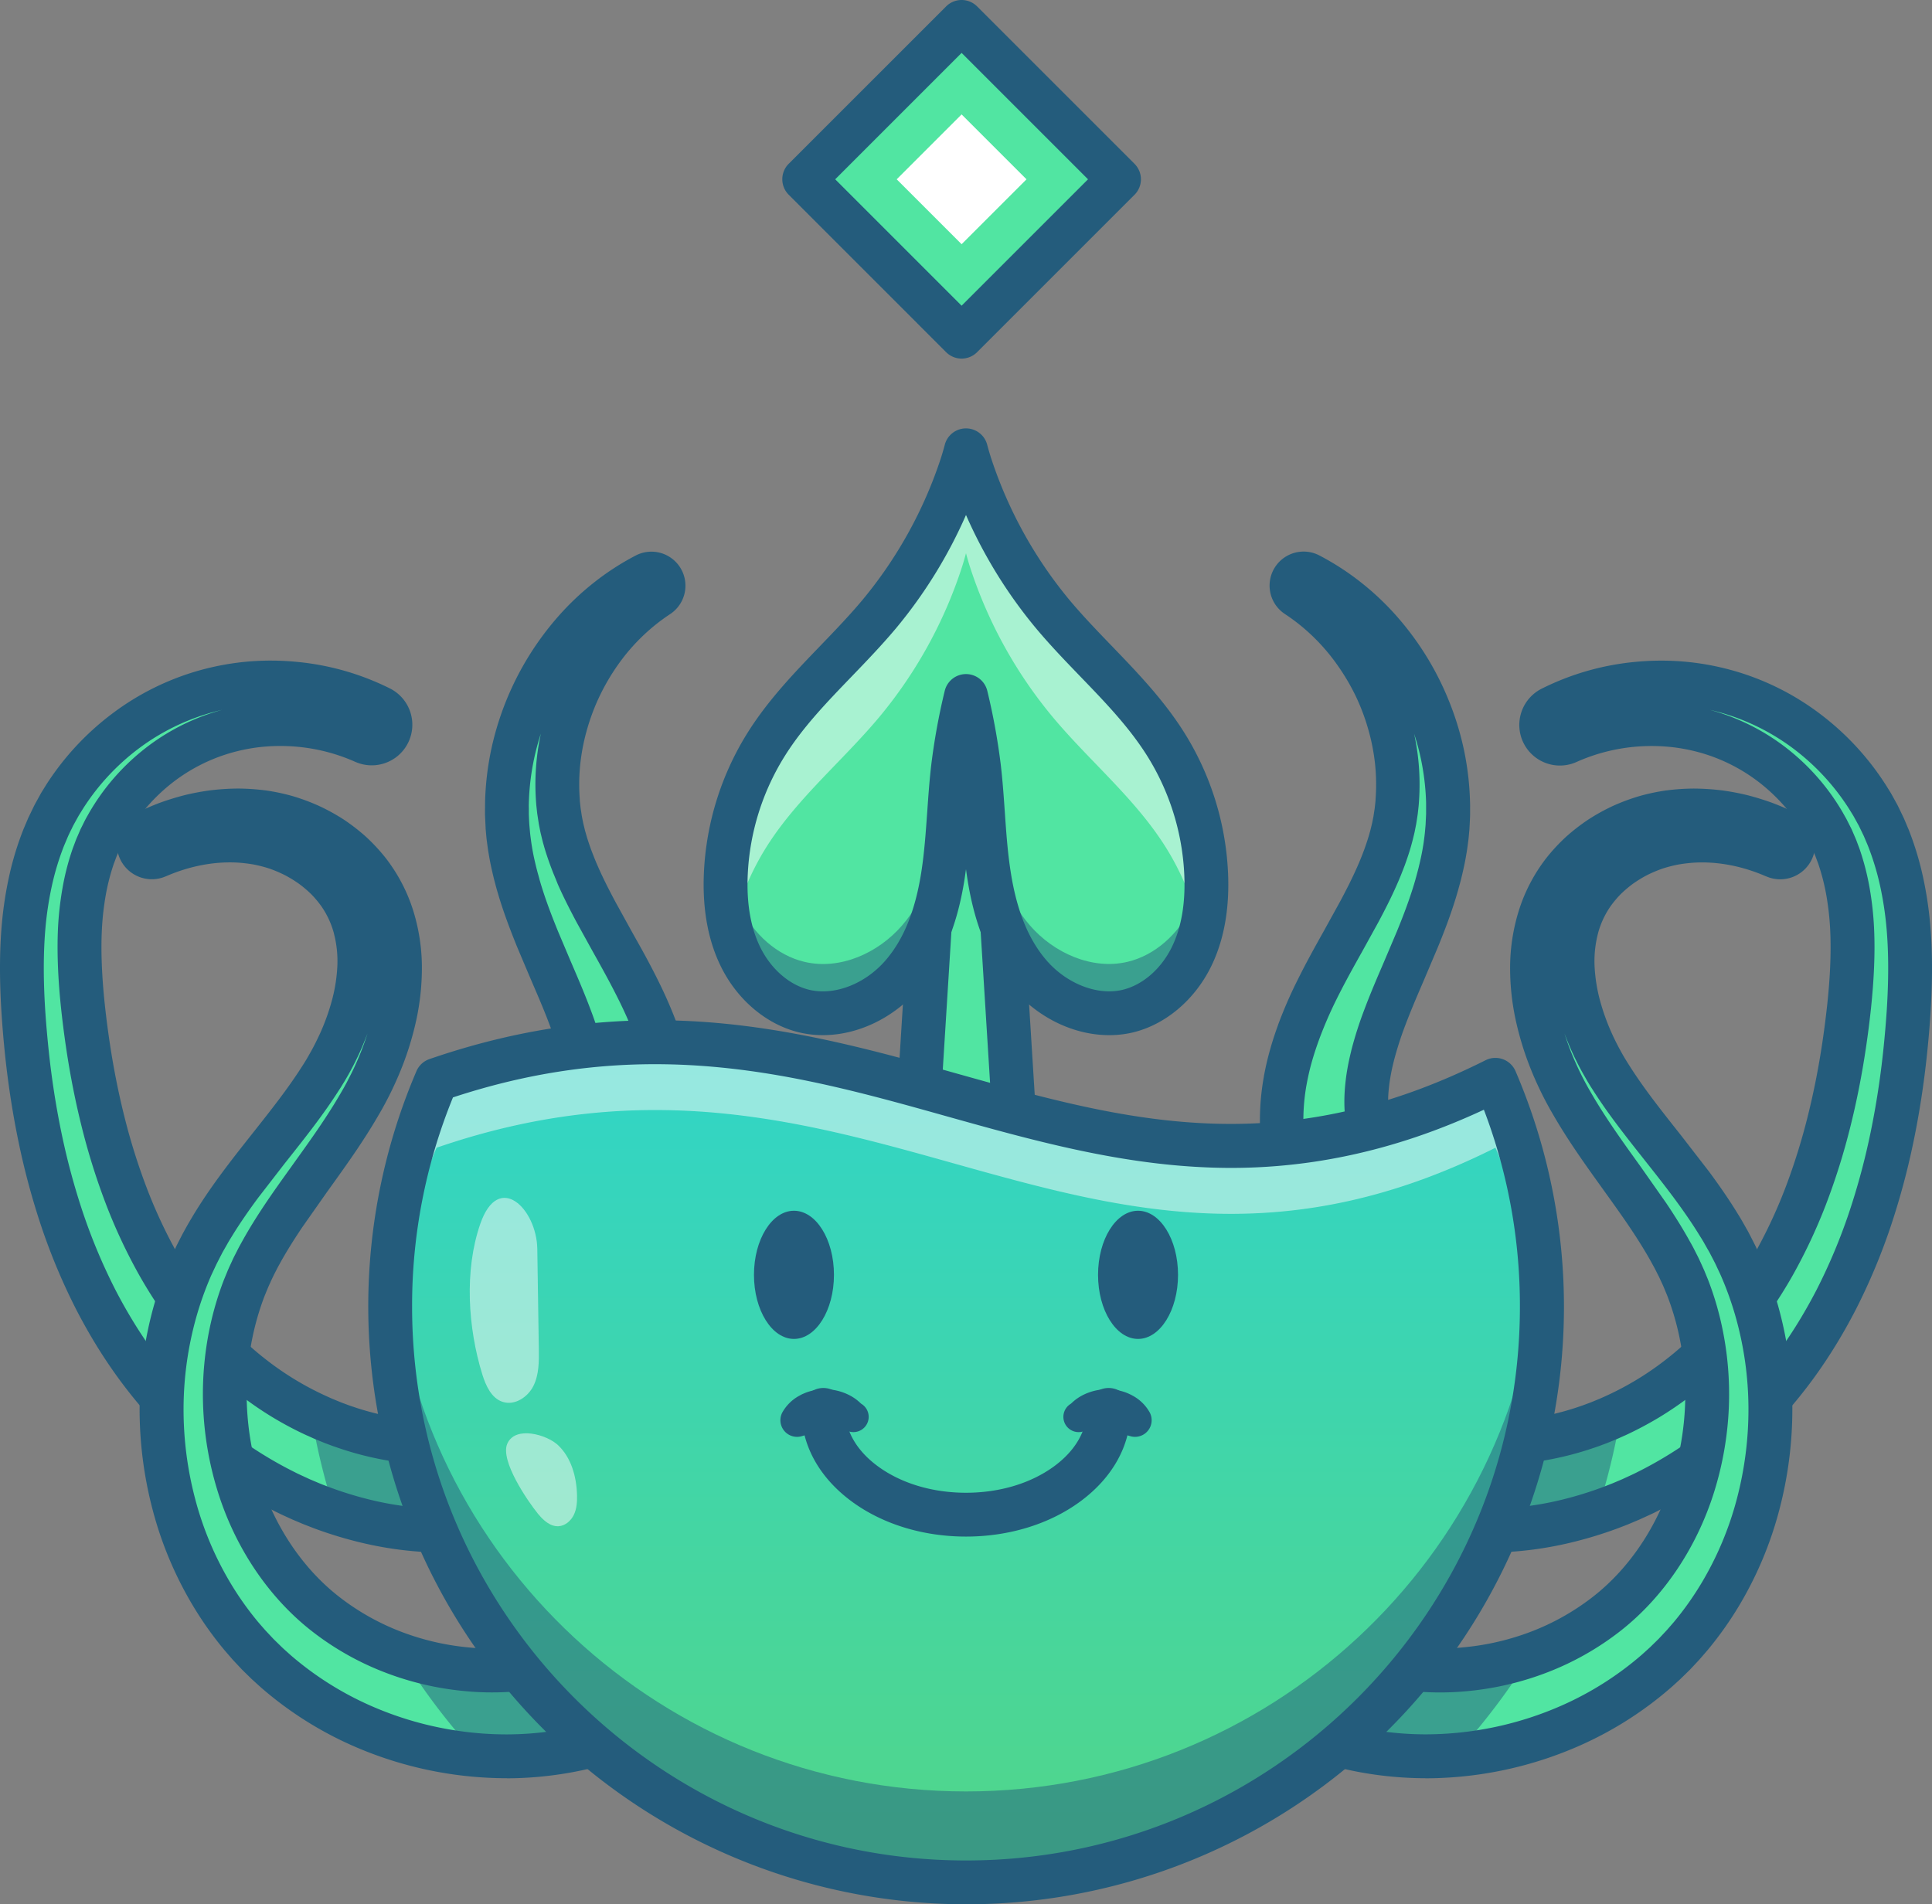
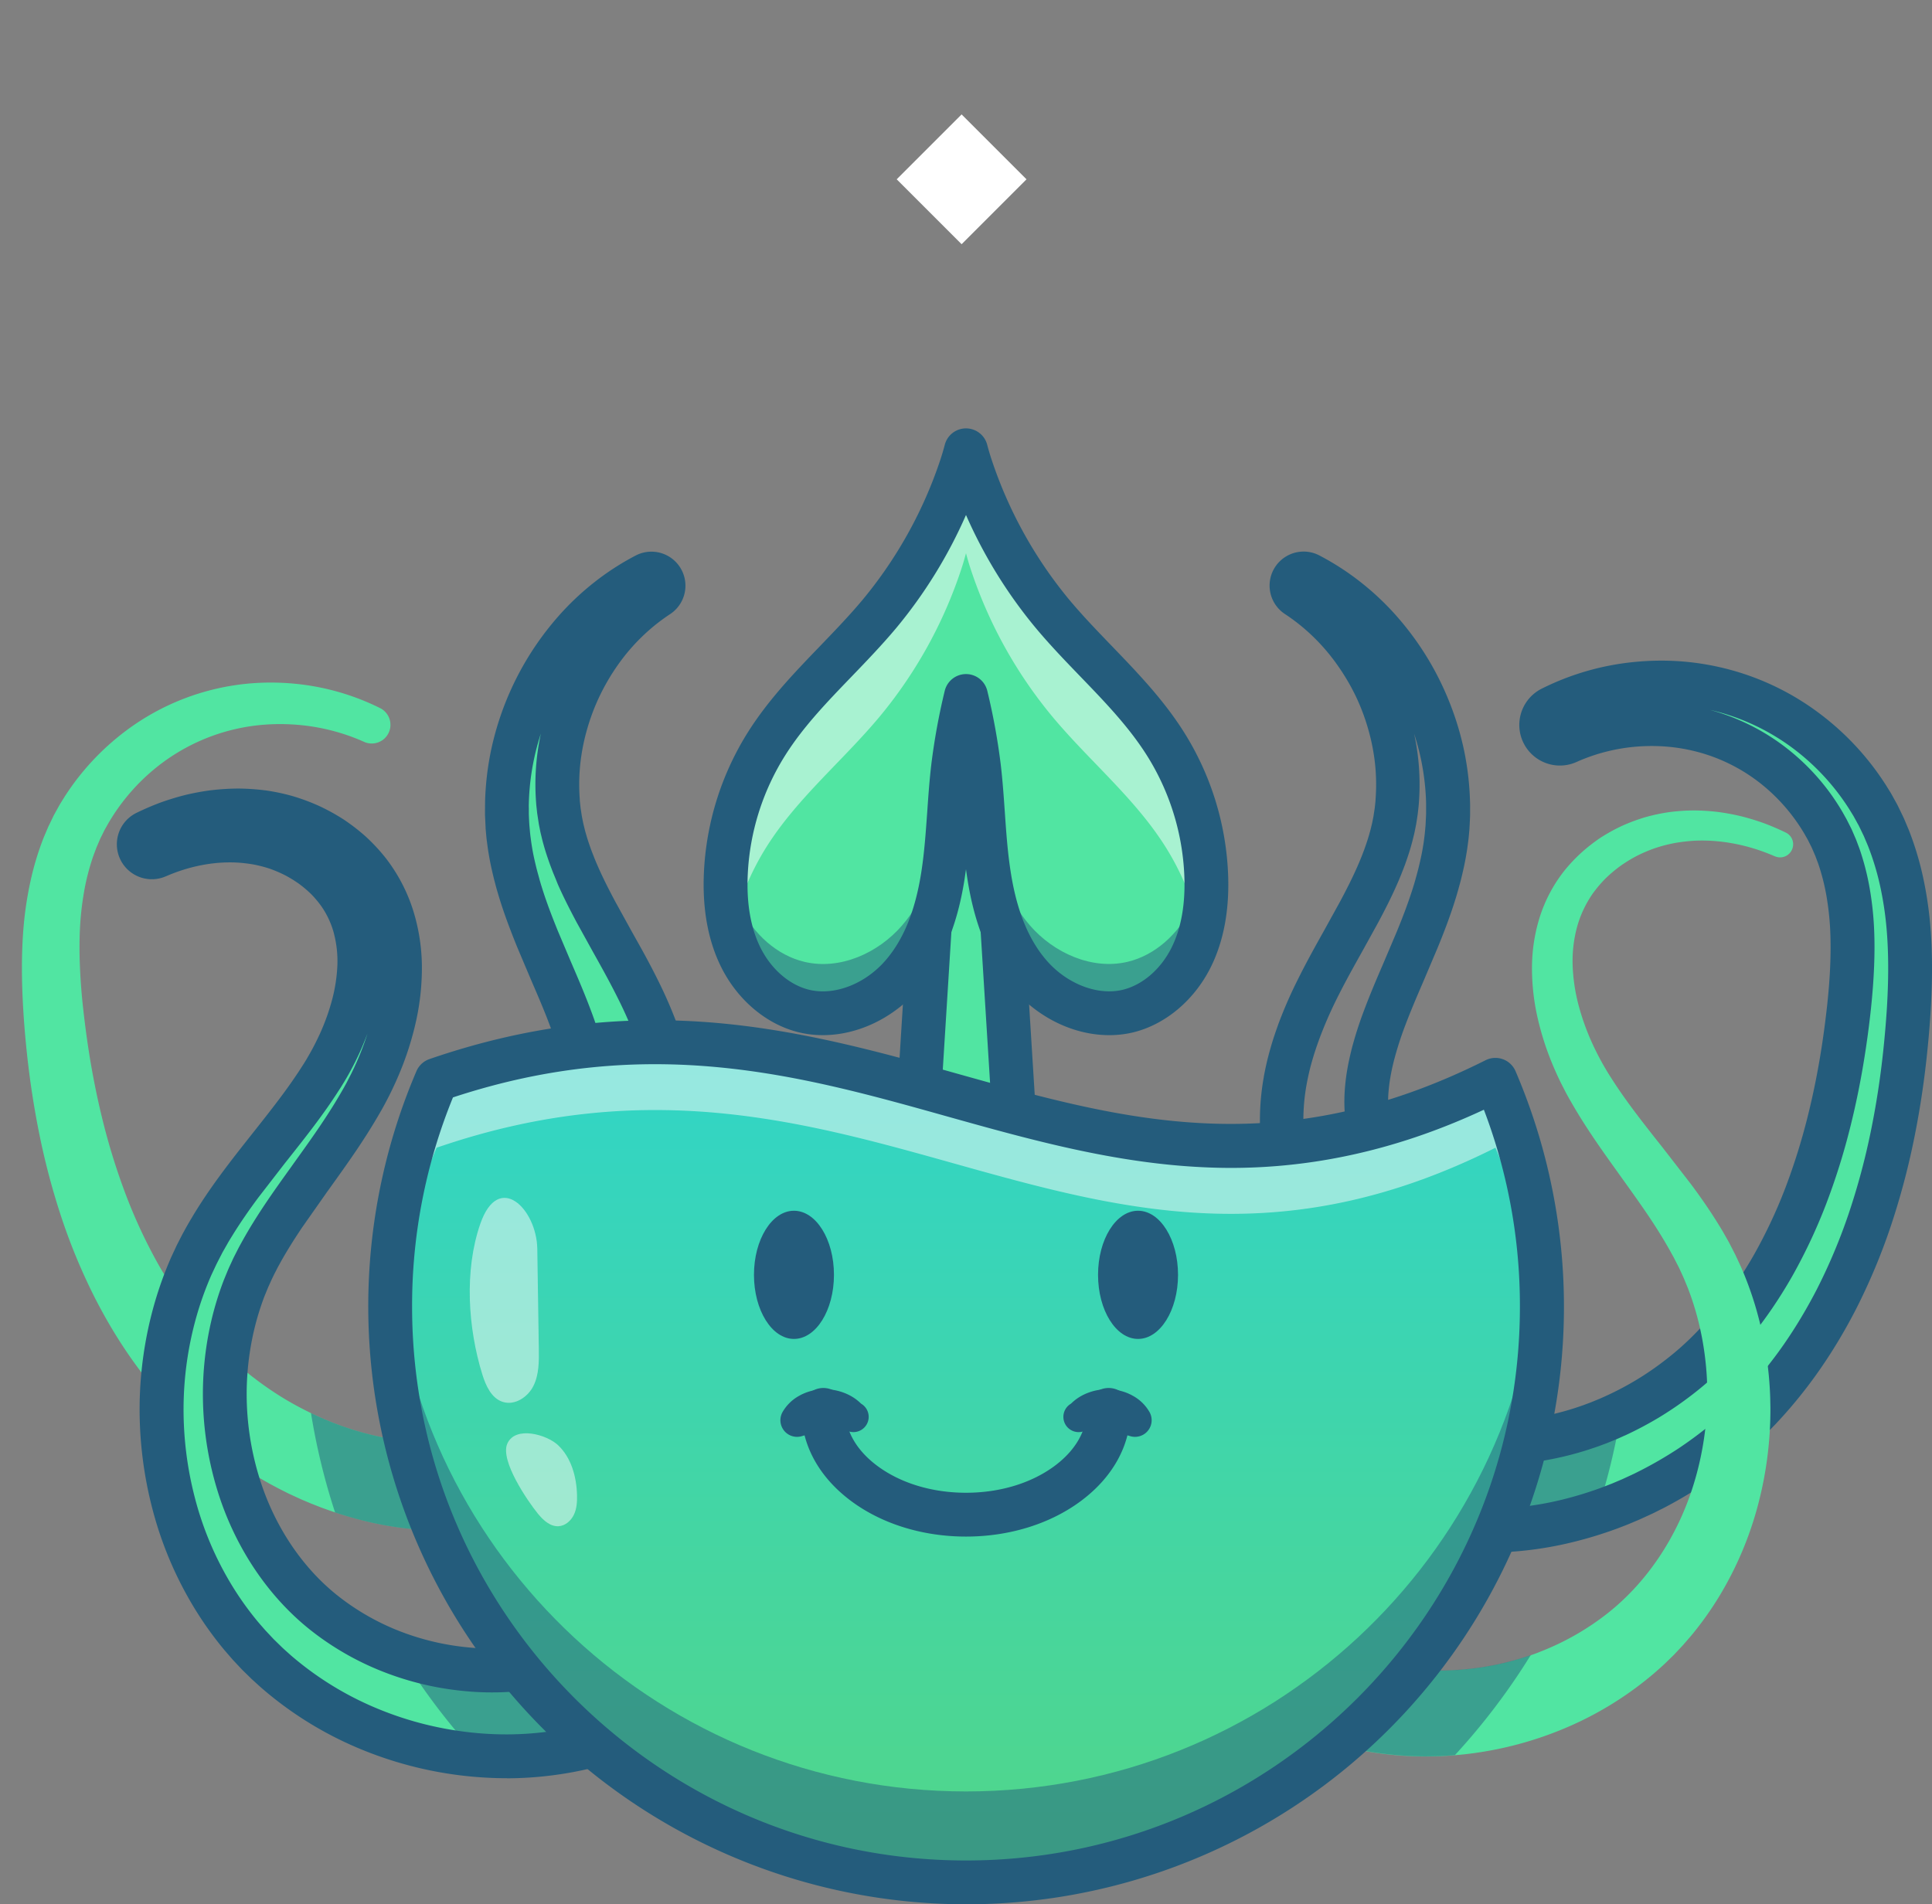
<svg xmlns="http://www.w3.org/2000/svg" viewBox="0 0 1636.68 1613.36">
  <rect x="0" y="0" width="1636.68" height="1613.36" fill="#808080" stroke="none" />
  <style>.G{fill:#245c7c}.H{fill:#51e5a2}.I{opacity:.5}</style>
  <defs>
    <linearGradient id="A" x1="818.34" y1="878.84" x2="818.34" y2="1552.24" gradientUnits="userSpaceOnUse">
      <stop offset="0" stop-color="#30d5c8" />
      <stop offset="1" stop-color="#50d68c" />
    </linearGradient>
  </defs>
-   <path d="M1120.86 1050.66l-4.13-5.09-2-2.57-1.87-2.65-3.67-5.35-3.28-5.51-1.61-2.76-1.44-2.82-2.82-5.65-2.45-5.73-1.19-2.87-1-2.89-2-5.78-1.68-5.81-.81-2.91-.67-2.91-1.3-5.81-1-5.8-.48-2.9-.46-2.85-.66-5.77-.4-5.74a189.63 189.63 0 0 1 2.7-44.93c1.33-7.17 2.9-14.18 4.85-21s4.1-13.44 6.44-19.9a368.46 368.46 0 0 1 16-36.71c5.77-11.65 11.84-22.75 17.86-33.56l17.51-31.63c5.59-10.39 10.78-20.66 15.3-31l1.68-3.87 1.59-3.88c1.09-2.58 2-5.17 3-7.76 1.85-5.19 3.63-10.39 5-15.62.79-2.62 1.34-5.2 2-7.8.34-1.3.59-2.62.85-3.93l.78-4 1.23-8 .44-4c.16-1.34.32-2.69.39-4a184.24 184.24 0 0 0-.39-32.86 191.1 191.1 0 0 0-6.32-32.77 197.61 197.61 0 0 0-11.89-31.6 200.93 200.93 0 0 0-17.26-29.35 183.68 183.68 0 0 0-22.26-26 181 181 0 0 0-26.85-21.58l-.1-.07A10.25 10.25 0 0 1 1108.9 487a203.86 203.86 0 0 1 32.56 21 210.09 210.09 0 0 1 28.26 26.82 230.26 230.26 0 0 1 40.91 66.83 229.14 229.14 0 0 1 11.55 38.14 224.76 224.76 0 0 1 4.66 40.08c.08 1.7.08 3.4.06 5.1v5.1c-.11 3.4-.28 6.81-.48 10.23l-.46 5.11c-.16 1.71-.3 3.42-.55 5.12-.47 3.39-.87 6.84-1.49 10.16-1.09 6.72-2.59 13.28-4.18 19.8l-2.63 9.64-1.4 4.78-1.49 4.71c-4 12.56-8.67 24.6-13.45 36.35S1191 819 1186.2 830.13s-9.3 22-13.29 32.71a302.19 302.19 0 0 0-10.08 31.66c-1.27 5.19-2.43 10.33-3.24 15.4s-1.45 10.1-1.84 15a118 118 0 0 0 1.35 28.1l.6 3.35.76 3.27.38 1.63.46 1.58.9 3.15 1.07 3 .51 1.51.62 1.45 1.18 2.88 1.35 2.72.65 1.37.75 1.27c.49.85 1 1.7 1.44 2.56s1.08 1.57 1.59 2.37l.77 1.19.87 1.08c.57.73 1.12 1.46 1.66 2.2s1.22 1.32 1.81 2l.87 1 1 .9a53.41 53.41 0 0 1 1.86 1.82l1.24 1.25a40.64 40.64 0 0 1-58 57c-.9-.91-1.78-1.91-2.58-2.89z" class="H" />
  <path d="M1152.42 1084.24a59 59 0 0 1-42.22-17.67l-3.72-4.17h0l-4.13-5.1-.13-.16-2-2.56-.64-.86-1.87-2.66-.12-.17-3.67-5.35q-.33-.48-.63-1l-3.29-5.51-.1-.16-1.61-2.77-.49-.9-1.44-2.82a1.09 1.09 0 0 0-.08-.15l-2.82-5.65-.46-1-2.44-5.73a1 1 0 0 1-.07-.15l-1.19-2.87-.34-.88-1-2.89v-.14l-2-5.79q-.16-.48-.3-1l-1.68-5.81v-.13l-.81-2.9-.22-.86-.67-2.91v-.11l-1.3-5.81-.18-.91-1-5.8a.36.36 0 0 0 0-.11l-.48-2.9c0-.26-.08-.52-.11-.78l-.35-2.89v-.14l-.66-5.77c0-.19 0-.38-.06-.58l-.33-4.67-.1-1.37a207.21 207.21 0 0 1 2.93-49.35 1.43 1.43 0 0 0 0-.22c1.55-8.32 3.27-15.71 5.24-22.59 1.76-6.42 3.94-13.16 6.85-21.2v-.11a383.59 383.59 0 0 1 16.82-38.57c6-12.08 12.31-23.62 18.25-34.3l4.17-7.46 13.2-23.93c4.34-8.13 9.94-18.88 14.65-29.63l1.59-3.66 1.52-3.7a1.22 1.22 0 0 1 .07-.17c.61-1.45 1.2-3 1.82-4.67l.89-2.33c1.62-4.56 3.29-9.4 4.53-14 0-.18.1-.36.16-.53.4-1.34.77-2.87 1.16-4.49l.59-2.45a2.5 2.5 0 0 1 .07-.26c.14-.54.31-1.39.48-2.28l.82-4.14 1.07-7 .42-3.78v-.13c.12-1 .23-2 .27-2.82v-.52a165.81 165.81 0 0 0-.35-29.53 172.45 172.45 0 0 0-5.72-29.6 179.15 179.15 0 0 0-10.75-28.59 183.73 183.73 0 0 0-15.82-26.67 166.59 166.59 0 0 0-20.05-23.43 163 163 0 0 0-24.11-19.38l-.15-.1a28.82 28.82 0 0 1 29-49.69 223.09 223.09 0 0 1 35.58 23 229.43 229.43 0 0 1 30.75 29.18 248.6 248.6 0 0 1 44.16 72.15 247.82 247.82 0 0 1 12.5 41.27 245.32 245.32 0 0 1 5 43.19c.09 2.17.08 4.21.06 6v5 .45c-.1 3.25-.27 6.77-.51 10.76v.55l-.49 5.43c-.15 1.72-.33 3.66-.63 5.74l-.28 2.13c-.37 2.78-.75 5.65-1.3 8.63-1.25 7.63-2.94 14.9-4.44 21 0 .13-.06.26-.1.39l-.66 2.52-2.1 7.62-1.39 4.71c0 .12-.07.24-.1.35l-1.49 4.72c-4.53 14.19-9.84 27.62-14 37.75l-11.33 26.73-3.34 7.78c-4.35 10.16-8.93 21-13 31.86a286.39 286.39 0 0 0-9.47 29.72c-1.4 5.68-2.3 10-2.92 13.83 0 .1 0 .2-.05.3-.68 3.81-1.19 8-1.6 13.05a99.74 99.74 0 0 0 1.1 23.5l.52 2.92.65 2.78a.36.36 0 0 1 0 .1l.25 1.06.3 1a1.54 1.54 0 0 0 .05.17l.74 2.59.87 2.49a1.18 1.18 0 0 1 .07.2l.3.86.34.81.09.21.94 2.29 1.06 2.14a2.56 2.56 0 0 1 .11.24l.32.66.35.6 1.24 2.17 1.31 2 .06.09.27.43.3.38.08.09 1.33 1.74 1.47 1.63.09.11.44.45.12.11a102.56 102.56 0 0 1 2.35 2.31l1.22 1.24a59.17 59.17 0 0 1-42.21 100.68zm-17.15-45.24c.46.56 1 1.13 1.41 1.59a22.07 22.07 0 0 0 31.48-30.94l-1.23-1.25c-.43-.44-.87-.87-1.32-1.3l-.9-.83a19.17 19.17 0 0 1-1.4-1.45l-.82-.95-1.37-1.51a17.66 17.66 0 0 1-1.36-1.62l-1.34-1.77-.82-1c-.38-.48-.73-1-1.06-1.48l-.73-1.13-1.33-2a17.68 17.68 0 0 1-1-1.6l-1.22-2.17-.72-1.22q-.39-.68-.72-1.38l-1.89-3.85c-.19-.39-.37-.78-.53-1.18l-1.71-4.11c-.18-.42-.34-.85-.49-1.29l-1.52-4.34-.35-1.1-1.31-4.56c-.11-.37-.21-.74-.29-1.12l-1.12-4.8c-.07-.32-.14-.64-.2-1l-.6-3.36a136.54 136.54 0 0 1-1.6-32.5v-.33c.5-6.32 1.15-11.61 2-16.63s1.88-10.06 3.53-16.73v-.14a321.54 321.54 0 0 1 10.69-33.62c4.27-11.5 9.06-22.89 13.6-33.49l3.37-7.84 11.06-26.1c4.09-10 8.84-22.1 12.94-34.93l1.41-4.48 1.35-4.6v-.14c.6-2 1.16-4.11 1.75-6.37l.66-2.5c1.33-5.43 2.81-11.81 3.85-18.18 0-.15 0-.3.07-.45.39-2.06.7-4.39 1-6.85l.32-2.39v-.22c.16-1 .27-2.34.4-3.7l.46-5.19.44-9.2v-4.87-4.08-.42a207.23 207.23 0 0 0-4.28-36.78 201.41 201.41 0 0 0-5.85-21.86 199.63 199.63 0 0 1 3.57 22.51 202.72 202.72 0 0 1 .44 35.93c-.1 1.79-.28 3.42-.46 4.94l-.44 4c0 .17 0 .34-.07.51-.43 3.13-.92 6.15-1.29 8.43 0 .2-.07.41-.11.62l-.85 4.26c-.26 1.36-.56 2.9-1 4.61l-.49 2c-.45 1.9-1 4-1.64 6.31-1.59 5.83-3.54 11.5-5.42 16.76l-.16.45q-.45 1.14-.87 2.28l-2.33 5.94-1.56 3.78c0 .12-.09.23-.14.35l-1.69 3.87c-5.23 12-11.27 23.55-15.94 32.31L1154 806.08q-2.07 3.68-4.14 7.41c-5.72 10.26-11.78 21.34-17.45 32.76a350.56 350.56 0 0 0-15.04 34.75c-2.57 7.11-4.47 13-6 18.42l-.06.21c-1.65 5.73-3.1 12-4.43 19.14a169.89 169.89 0 0 0-2.44 40.44l.09 1.38.26 3.74.92 7.84 1.32 7.74 1.74 7.72 2.2 7.68 2.68 7.61 1 2.37 2.19 5.13 3.71 7.37 1.3 2.23 2.93 4.92 4.78 6.91 1.63 2.06zm-26.51-549.9h0z" class="G" />
  <path d="M535.43 1050.66l4.13-5.09 2-2.57 1.87-2.65 3.67-5.35 3.28-5.51 1.61-2.76 1.44-2.82 2.82-5.65 2.45-5.73 1.19-2.87 1-2.89 2-5.78 1.68-5.81.81-2.91.67-2.91 1.3-5.81 1-5.8.48-2.9.36-2.89.66-5.77.4-5.74a189.63 189.63 0 0 0-2.7-44.93c-1.33-7.17-2.9-14.18-4.85-21s-4.1-13.44-6.44-19.9a368.46 368.46 0 0 0-16-36.71c-5.77-11.65-11.84-22.75-17.86-33.56l-17.4-31.6c-5.56-10.39-10.78-20.66-15.3-31l-1.7-3.85-1.6-3.9c-1.09-2.58-2-5.17-3-7.76-1.85-5.19-3.63-10.39-5.05-15.62-.79-2.62-1.34-5.2-2-7.8-.34-1.3-.59-2.62-.85-3.93l-.78-4-1.23-8-.44-4c-.16-1.34-.32-2.69-.39-4A184.24 184.24 0 0 1 473 646a191.1 191.1 0 0 1 6.32-32.77 197.61 197.61 0 0 1 11.89-31.6 200.93 200.93 0 0 1 17.26-29.35 183.68 183.68 0 0 1 22.26-26 181 181 0 0 1 26.85-21.58l.1-.07A10.25 10.25 0 0 0 547.39 487a203.86 203.86 0 0 0-32.56 21 210.09 210.09 0 0 0-28.26 26.82 232.38 232.38 0 0 0-52.46 105 224.76 224.76 0 0 0-4.66 40.08c-.08 1.7-.08 3.4-.06 5.1v5.1l.48 10.23.46 5.11c.16 1.71.3 3.42.55 5.12.47 3.39.87 6.84 1.49 10.16 1.09 6.72 2.59 13.28 4.18 19.8l2.63 9.64 1.4 4.78 1.49 4.71c4 12.56 8.67 24.6 13.45 36.35l14.53 34.19c4.75 11.1 9.3 22 13.29 32.71a302.19 302.19 0 0 1 10.08 31.66c1.27 5.19 2.43 10.33 3.24 15.4s1.45 10.1 1.84 15a118 118 0 0 1-1.31 28.04l-.6 3.35-.76 3.27-.38 1.63-.46 1.58-.9 3.15L493 969l-.51 1.51-.62 1.45-1.18 2.88-1.35 2.72-.65 1.37-.75 1.27c-.49.85-1 1.7-1.44 2.56s-1.08 1.57-1.59 2.37l-.77 1.19-.87 1.08c-.57.73-1.12 1.46-1.66 2.2s-1.22 1.32-1.81 2l-.87 1-1 .9a53.41 53.41 0 0 0-1.86 1.82l-1.24 1.25a40.64 40.64 0 0 0 58 57c.92-.93 1.8-1.93 2.6-2.91z" class="H" />
  <path d="M503.86 1084.26a59.2 59.2 0 0 1-42.21-100.69l1.24-1.26 2.34-2.3.12-.1.45-.47.08-.1 1.47-1.63 1.33-1.74.08-.09.3-.38.27-.43.06-.09 1.32-2c.45-.69.78-1.39 1.19-2.09l.39-.67.31-.66.12-.24 1.06-2.14.94-2.29.09-.21.34-.81.3-.86a1.18 1.18 0 0 1 .07-.2l.87-2.49.74-2.59c0-.06 0-.12.05-.17l.3-1 .25-1.06a.44.44 0 0 1 0-.1l.65-2.78.51-2.87a99.66 99.66 0 0 0 1.11-23.54c-.41-5.11-.92-9.26-1.6-13.06 0-.1 0-.2-.05-.3-.62-3.89-1.52-8.16-2.92-13.84a286.21 286.21 0 0 0-9.43-29.65c-4-10.86-8.62-21.75-13-31.92l-3.34-7.78L438.38 803c-4.14-10.19-9.45-23.64-14-37.75l-1.51-4.78c0-.11-.07-.23-.1-.35l-1.39-4.71c-.79-2.63-1.46-5.19-2.11-7.67l-.66-2.48-.09-.38c-1.5-6.11-3.19-13.38-4.44-21-.55-3-.93-5.84-1.3-8.62l-.28-2.13c-.3-2.06-.47-4-.63-5.7l-.49-5.47v-.55l-.51-10.76v-.45-5.1l.06-5.88a245.65 245.65 0 0 1 5-43.21 250 250 0 0 1 56.68-113.43 229.37 229.37 0 0 1 30.74-29.17 223.1 223.1 0 0 1 35.51-22.93 28.82 28.82 0 0 1 29 49.69l-.12.08a163.16 163.16 0 0 0-24.08 19.36 165.91 165.91 0 0 0-20 23.41A182.57 182.57 0 0 0 508 589.67a179.43 179.43 0 0 0-10.78 28.65 172.72 172.72 0 0 0-5.7 29.54 165.94 165.94 0 0 0-.35 29.54v.52c0 .78.15 1.78.27 2.82v.13l.42 3.78 1.07 7 .83 4.16.47 2.26c0 .09.05.18.07.26l.59 2.43c.39 1.62.76 3.16 1.16 4.51.06.17.11.35.16.53 1.24 4.6 2.91 9.44 4.53 14l.89 2.33 1.82 4.67a1.22 1.22 0 0 1 .07.17l1.52 3.7 1.61 3.7c4.68 10.7 10.29 21.46 14.65 29.64l13.23 24q2.05 3.66 4.12 7.38c6 10.61 12.35 22.19 18.35 34.31a380 380 0 0 1 16.8 38.52v.11c2.91 8 5.09 14.79 6.86 21.21 2 6.88 3.68 14.27 5.23 22.58a1.43 1.43 0 0 0 0 .22 206.91 206.91 0 0 1 2.93 49.3l-.09 1.4-.34 4.68c0 .2 0 .4-.06.59l-.66 5.77v.14l-.35 2.89c0 .26-.07.52-.11.77l-.48 2.9a.5.5 0 0 0 0 .12l-1 5.8c0 .3-.11.61-.18.91l-1.3 5.81v.11l-.67 2.91c-.06.29-.14.57-.22.86l-.81 2.9v.13l-1.68 5.81q-.13.48-.3 1l-2 5.79v.14l-1 2.89c-.1.29-.22.59-.34.88l-1.19 2.87a1 1 0 0 1-.07.15l-2.44 5.73a30.45 30.45 0 0 1-.46 1l-2.82 5.65a1.19 1.19 0 0 0-.08.16l-1.44 2.82-.49.89-1.61 2.77a1.4 1.4 0 0 0-.1.16l-3.28 5.51a34.02 34.02 0 0 1-.64 1l-3.67 5.35-.12.17-1.87 2.66c-.2.29-.42.58-.64.86l-2 2.56c0 .06-.09.11-.13.16l-4.13 5.1h0a60.16 60.16 0 0 1-3.73 4.16 58.79 58.79 0 0 1-41.71 17.7zm31.57-33.6h0zm-44.74-43.61q-.68.63-1.32 1.29l-1.24 1.26a22.07 22.07 0 0 0 15.74 37.53h.19a21.94 21.94 0 0 0 15.55-6.59c.45-.47 1-1 1.42-1.6l5.68-7 1.5-2.13 3.28-4.78 4.24-7.16 1.16-2.28 2.54-5.08 3.17-7.49 2.68-7.62 2.2-7.68 1.75-7.72 1.31-7.74.92-7.83.27-3.77.09-1.41a170.12 170.12 0 0 0-2.45-40.39c-1.33-7.14-2.78-13.41-4.43-19.14l-.06-.21c-1.49-5.46-3.39-11.32-6-18.44a346.46 346.46 0 0 0-15.18-34.79c-5.68-11.46-11.75-22.54-17.47-32.82l-4.09-7.32-13.55-24.55c-4.7-8.82-10.74-20.41-16-32.33L471 745.3l-.14-.35-1.56-3.78a159.84 159.84 0 0 1-2.33-5.94l-.86-2.28c-.06-.15-.12-.3-.17-.45-1.88-5.27-3.83-10.93-5.42-16.76-.68-2.29-1.19-4.43-1.65-6.33l-.48-2c-.44-1.7-.74-3.22-1-4.57l-.85-4.3c0-.21-.08-.41-.11-.62l-1.29-8.43c0-.17-.05-.34-.07-.51l-.44-4c-.18-1.52-.36-3.15-.46-4.93a202 202 0 0 1 .44-36 199.29 199.29 0 0 1 3.57-22.49 201.25 201.25 0 0 0-5.85 21.85 207.56 207.56 0 0 0-4.33 36.9v.41c-.06 1.27-.05 2.74 0 4v4.94a320.91 320.91 0 0 0 .44 9.2l.47 5.22c.12 1.35.23 2.63.39 3.67v.22l.32 2.39c.32 2.46.63 4.79 1 6.85 0 .15 0 .3.07.45 1 6.37 2.52 12.76 3.85 18.18l.64 2.45 1.77 6.42v.14l1.35 4.6 1.43 4.54c4.08 12.76 8.83 24.82 12.94 34.93l11 26 3.37 7.84c4.54 10.6 9.33 22 13.62 33.54a322.4 322.4 0 0 1 10.67 33.57 1 1 0 0 0 0 .14c1.64 6.67 2.73 11.84 3.52 16.73s1.53 10.29 2 16.63v.33a136.67 136.67 0 0 1-1.61 32.56l-.59 3.3c-.06.33-.13.65-.2 1l-1.12 4.8c-.08.38-.18.75-.29 1.12l-1.04 4.59a35.36 35.36 0 0 1-.35 1.1l-1.52 4.34c-.15.44-.31.87-.49 1.29l-1.71 4.11a17.98 17.98 0 0 1-.53 1.19l-1.89 3.84a15.18 15.18 0 0 1-.73 1.38l-.78 1.28c-.38.65-.79 1.38-1.19 2.11-.31.55-.64 1.09-1 1.61a54.18 54.18 0 0 0-1.32 2l-.73 1.13a19.02 19.02 0 0 1-1.06 1.48l-.82 1-1.34 1.77a17.89 17.89 0 0 1-1.37 1.63l-1.36 1.5-.83 1a18.63 18.63 0 0 1-1.38 1.43z" class="G" />
  <path d="M836.9,589.66l26.39,423.44a45,45,0,0,1-89.91,5.61,52.49,52.49,0,0,1,0-5.61l26.39-423.44a18.6,18.6,0,0,1,37.13,0Z" class="H" />
  <path d="M818.25 1079.52a63.64 63.64 0 0 1-63.4-59.66 67.29 67.29 0 0 1 0-7.78v-.08l26.39-423.5a37.17 37.17 0 0 1 74.19 0l26.39 423.5a63.59 63.59 0 0 1-59.53 67.44l-4.04.08zm-26.33-65.33c-.06 1.14-.06 2.43 0 3.37a26.48 26.48 0 1 0 52.85-3.3l-26.39-423.41zm45-424.53l-18.53 1.13h0z" class="G" />
  <path d="M1618.11 820.17c0 12.17-.46 24.24-1.19 36.18s-1.77 23.74-3 35.62c-2.51 23.71-6.12 47.42-11 71a606.66 606.66 0 0 1-18.84 70.14 499.94 499.94 0 0 1-28.51 67.88q-8.5 16.5-18.42 32.38c-6.63 10.58-13.74 20.9-21.41 30.85-5.15 6.69-10.48 13.23-16.11 19.63-2.75 3.14-5.57 6.24-8.49 9.32a321.45 321.45 0 0 1-28 26.27q-11.16 9.35-23.06 17.75l-7.65 5.25a355.87 355.87 0 0 1-33.23 19.42l-4.3 2.17c-1.43.73-2.87 1.45-4.34 2.11l-8.78 4.06-8.92 3.77c-3 1.23-6 2.34-9 3.52q-5.46 2-11 3.85-12.94 4.32-26.34 7.54a287.68 287.68 0 0 1-79 7.71 255.44 255.44 0 0 1-79.61-16.57 39.17 39.17 0 1 1 28-73.16l1.36.55.15.07a179 179 0 0 0 54.88 13.85 213.43 213.43 0 0 0 58.67-3.28 253.76 253.76 0 0 0 29.21-7.57c2.4-.83 4.83-1.57 7.2-2.46l7.15-2.66 7.08-2.91c1.18-.47 2.34-1 3.5-1.53l3.49-1.58 4.57-2.16q11.57-5.57 22.62-12.2a284.3 284.3 0 0 0 25.47-17.43 257.92 257.92 0 0 0 22.79-19.59l.57-.54a306.45 306.45 0 0 0 21.21-22.94c6.7-8 13-16.33 19-25l.18-.27q9-13.11 17-27.09a440.86 440.86 0 0 0 27.55-58.62 549.47 549.47 0 0 0 19.73-62.78c5.37-21.44 9.66-43.27 12.94-65.35a784.23 784.23 0 0 0 4.24-33.25 545.37 545.37 0 0 0 2.49-32.95c.49-10.95.51-21.72 0-32.39a254.28 254.28 0 0 0-3.5-31.44 195.79 195.79 0 0 0-7.73-30l-2.68-7.18-3-7c-.46-1.18-1.1-2.28-1.65-3.43l-1.69-3.42-.85-1.7-.95-1.66-1.87-3.33a172.06 172.06 0 0 0-39.78-46.7 166.65 166.65 0 0 0-54.1-29.5 169.46 169.46 0 0 0-30.44-6.76 175 175 0 0 0-31.39-1 173 173 0 0 0-61 14.72l-.13.06a15.83 15.83 0 0 1-13.58-28.59 206.31 206.31 0 0 1 72-20.65 211.5 211.5 0 0 1 37.75-.32 204.12 204.12 0 0 1 105.68 40.2 214.08 214.08 0 0 1 52 56l2.55 4.11 1.27 2.06c.41.69.79 1.4 1.18 2.11l2.35 4.24c.76 1.43 1.6 2.81 2.27 4.28l4.23 8.75 3.77 8.9a242.78 242.78 0 0 1 11.14 36.58 304 304 0 0 1 5.75 37.14c1.09 12.46 1.55 24.75 1.55 36.92z" class="H" />
  <g class="G">
    <path d="M1373.23 1197.19a554.63 554.63 0 0 1-20.4 84.16q-12.94 4.32-26.34 7.54a287.68 287.68 0 0 1-79 7.71 255.44 255.44 0 0 1-79.61-16.57 39.17 39.17 0 1 1 28-73.16l1.36.55.15.07a179 179 0 0 0 54.88 13.85 213.43 213.43 0 0 0 58.67-3.28 253.76 253.76 0 0 0 29.21-7.57l7.2-2.46 7.15-2.66 7.08-2.91 3.5-1.53 3.49-1.58 4.66-2.16z" class="I" />
    <path d="M1259.47 1315.42q-6.37 0-12.71-.27a273.3 273.3 0 0 1-85.48-17.78 57.74 57.74 0 1 1 41.33-107.83l2 .8.14.06.13.06a160 160 0 0 0 49.15 12.39 194.81 194.81 0 0 0 53.46-3 236 236 0 0 0 26.9-7l2.78-.93 3.85-1.32 6.81-2.54 6.78-2.79.25-.1 2.53-1.11.13-.06 3.43-1.55a251.85 251.85 0 0 0 49.09-29.65 238.34 238.34 0 0 0 21.67-18.67 292 292 0 0 0 20-21.59c6.11-7.26 12.19-15.27 18.07-23.83 5.64-8.2 11.07-16.87 16.15-25.78a424.21 424.21 0 0 0 26.37-56.11 534.16 534.16 0 0 0 19-60.6c5.13-20.46 9.36-41.84 12.58-63.56 1.65-11 3-22 4.15-32.47 1.19-11.47 2-21.88 2.4-31.79.46-11.11.46-21.15 0-30.7a239 239 0 0 0-3.24-29.09 180 180 0 0 0-6.91-26.93l-2.44-6.52-2.83-6.55-.18-.43c-.11-.25-.25-.51-.38-.76l-.72-1.44-2-4-.2-.39-2.63-4.66a154.53 154.53 0 0 0-35.42-41.54 147 147 0 0 0-48-26.18 151.79 151.79 0 0 0-27.12-6 157 157 0 0 0-28-.92 155.39 155.39 0 0 0-54.47 13.12l-.12.06a34.39 34.39 0 0 1-29.53-62.11 223.24 223.24 0 0 1 78.57-22.54 229.39 229.39 0 0 1 41.09-.36 226.22 226.22 0 0 1 40.8 7.26 222.35 222.35 0 0 1 74.47 36.58 231.28 231.28 0 0 1 56.51 60.94l.12.18 3.84 6.2c.07.11.14.22.2.33a67.55 67.55 0 0 1 1.05 1.85l.33.6.06.11 2.35 4.24.12.23.6 1.1c.6 1.07 1.35 2.4 2.07 4l1.08 2.22 3.2 6.65a16.93 16.93 0 0 1 .28.62l3.76 8.9c.06.13.12.27.17.4a261.42 261.42 0 0 1 12 39.4 320.71 320.71 0 0 1 6.11 39.42c1.12 12.19 1.66 24.78 1.67 38.55 0 11.74-.4 24-1.23 37.33-.75 12-1.77 23.89-3.1 36.43-2.61 24.75-6.39 49.25-11.26 72.81a624.89 624.89 0 0 1-19.42 72.28 519.35 519.35 0 0 1-29.59 70.46c-6 11.63-12.45 23-19.22 33.78-7.18 11.46-14.73 22.33-22.42 32.32a394.09 394.09 0 0 1-25.81 30.37 345.21 345.21 0 0 1-29.55 27.74 368.4 368.4 0 0 1-32.37 24.23 375.5 375.5 0 0 1-35 20.47h-.11l-4.31 2.18c-1.27.65-3.07 1.56-5 2.42l-8.73 4-.55.25-8.92 3.77-.12.05c-2.26.94-4.45 1.77-6.57 2.57l-2.87 1.1-.25.1a346.51 346.51 0 0 1-39.47 12 306.84 306.84 0 0 1-71.35 8.52zm-77.53-92.59a20.62 20.62 0 0 0-7.37 39.87 236.1 236.1 0 0 0 73.82 15.35 268.08 268.08 0 0 0 73.78-7.22 308.52 308.52 0 0 0 35.06-10.69l3-1.15 5.47-2.13 8.58-3.63 8.51-3.93.14-.07c1.21-.55 2.46-1.18 3.53-1.72l4.33-2.19a337.87 337.87 0 0 0 31.42-18.37 333.19 333.19 0 0 0 29-21.73 310.56 310.56 0 0 0 26.37-24.75 351.6 351.6 0 0 0 23.4-27.56c7-9.05 13.84-18.93 20.39-29.39 6.22-9.91 12.16-20.35 17.66-31a481.27 481.27 0 0 0 27.42-65.33 585.65 585.65 0 0 0 18.24-67.92c4.63-22.39 8.23-45.67 10.71-69.22 1.27-12 2.24-23.41 3-34.84.78-12.58 1.16-24 1.16-35 0-12.63-.5-24.12-1.51-35.13a284.9 284.9 0 0 0-5.39-34.8 225 225 0 0 0-10.2-33.58l-3.54-8.37-2.79-5.79-1.18-2.41-.15-.34c-.16-.34-.52-1-.87-1.61s-.58-1-.86-1.56l-2.7-4.89-.44-.78-3.62-5.84a194.57 194.57 0 0 0-47.4-51.11 188 188 0 0 0-62.06-30.5q-4.08-1.12-8.24-2.07 4.16 1.14 8.23 2.44a184.27 184.27 0 0 1 60.16 32.76 189.55 189.55 0 0 1 44.13 51.8l.1.18 2.8 5 .23.42c.29.54.57 1.1.84 1.66l2 3.93.12.24c.12.25.25.49.37.74.46.89 1.07 2.1 1.67 3.55l2.92 6.77.35.86 2.68 7.17.15.42a216.69 216.69 0 0 1 8.45 32.79 273.77 273.77 0 0 1 3.77 33.73c.52 10.74.53 21.88 0 34.12-.45 10.7-1.3 21.85-2.57 34.11-1.17 11.06-2.63 22.51-4.35 34-3.4 22.92-7.87 45.51-13.3 67.13a567.89 567.89 0 0 1-20.38 64.89 461.35 461.35 0 0 1-28.76 61.17c-5.61 9.84-11.6 19.39-17.82 28.44-6.57 9.55-13.38 18.53-20.25 26.69a325.66 325.66 0 0 1-22.47 24.29 274.36 274.36 0 0 1-25 21.54 301.93 301.93 0 0 1-27.16 18.58 305.59 305.59 0 0 1-29 15.35h-.11l-3.43 1.56c-1.22.56-2.68 1.22-4.28 1.85l-7 2.87-.57.22-7.15 2.67h-.09c-1.77.66-3.45 1.21-5.06 1.74l-2.51.84-.33.11a273.41 273.41 0 0 1-31.36 8.13 231.66 231.66 0 0 1-63.8 3.56 196.9 196.9 0 0 1-60.66-15.31h-.05-.07l-.69-.28a20.54 20.54 0 0 0-7.42-1.33z" />
  </g>
  <path d="M1517.92 720.15a11 11 0 0 1-14.34 5.31h-.11c-21.58-9.43-45.12-14.27-68-13.18a145 145 0 0 0-17 2 128.36 128.36 0 0 0-16.33 4.26 126.65 126.65 0 0 0-15.46 6.56 124.46 124.46 0 0 0-14.21 8.71 118.2 118.2 0 0 0-12.57 10.67 107.88 107.88 0 0 0-10.49 12.4 92.36 92.36 0 0 0-13.56 29 111.3 111.3 0 0 0-3.59 32.38 153.49 153.49 0 0 0 5 33.3 203.84 203.84 0 0 0 11.63 32.43c2.41 5.26 5 10.45 7.82 15.53 1.38 2.55 2.85 5 4.32 7.55l2.28 3.71 2.41 3.75c12.79 20 28.06 39.14 43.68 58.88l23.46 30.32c7.74 10.43 15.31 21.27 22.38 32.69 1.76 2.86 3.55 5.69 5.2 8.67l2.52 4.42c.84 1.46 1.68 2.94 2.46 4.48l4.7 9.18 4.37 9.34a289.83 289.83 0 0 1 10.37 27.14q1.89 5.77 3.52 11.62a307.5 307.5 0 0 1 11.24 72.73l.17 8.58a316.24 316.24 0 0 1-10.35 81.82 293.63 293.63 0 0 1-32.33 76.92 278.43 278.43 0 0 1-24.51 34.56l-7 8.06-7.32 7.82-7.65 7.48c-2.59 2.45-5.28 4.77-7.93 7.16a289.22 289.22 0 0 1-71.68 45.48 304.36 304.36 0 0 1-81.57 23.3c-5.61.79-11.27 1.42-16.94 1.88q-12.81 1.1-25.75 1.06a288.36 288.36 0 0 1-43-3.39 271.51 271.51 0 0 1-83.22-26.9l-.19-.1a39.18 39.18 0 0 1 36-69.61c.53.27 1.16.62 1.66.91 35.74 20.71 79.67 29.51 123.07 25.34a236.08 236.08 0 0 0 55.7-12c2.68-.93 5.36-1.91 8-3a223.16 223.16 0 0 0 56.77-32.32c34.08-26.77 59.41-65.42 72.88-108.45q3.28-10.49 5.68-21.28a261.77 261.77 0 0 0 6-45.58 253.85 253.85 0 0 0-1.94-43.65 246 246 0 0 0-4.35-24.26 239.8 239.8 0 0 0-10-32.65l-3.25-7.89c-1.12-2.61-2.36-5.17-3.53-7.77-.57-1.29-1.23-2.58-1.9-3.86l-2-3.87c-1.27-2.59-2.73-5.13-4.14-7.69-5.69-10.22-12-20.32-18.8-30.4s-14-20.12-21.29-30.3l-6.66-9.3c-12.51-17.46-25.2-35.47-36.44-55l-2.49-4.3-2.44-4.44-4.62-9q-4.47-9.12-8.26-18.54a241 241 0 0 1-12-39.05 189.65 189.65 0 0 1-4.19-41.35c0-.71 0-1.42.05-2.13a143.87 143.87 0 0 1 6.7-39.86 124.14 124.14 0 0 1 20.09-38 136.32 136.32 0 0 1 14.59-15.66 146.54 146.54 0 0 1 16.76-13.12 153.54 153.54 0 0 1 18.38-10.1 155.54 155.54 0 0 1 19.62-7.25 153.7 153.7 0 0 1 20.35-4.28 168.44 168.44 0 0 1 20.53-1.4 181.53 181.53 0 0 1 20.36 1.28 192.48 192.48 0 0 1 19.92 3.69 199 199 0 0 1 19.25 5.89q9.4 3.51 18.42 7.9a11 11 0 0 1 5.09 14.77z" class="H" />
  <g class="G">
    <path d="M1241.06 1414.23a236.08 236.08 0 0 0 55.7-12 557.85 557.85 0 0 1-64.22 84.72q-12.81 1.1-25.75 1.06a288.36 288.36 0 0 1-43-3.39 271.51 271.51 0 0 1-83.22-26.9l-.19-.1a39.18 39.18 0 0 1 36-69.61l1.66.91c35.69 20.68 79.62 29.48 123.02 25.31z" class="I" />
-     <path d="M1207.4 1506.55h-.65a309.66 309.66 0 0 1-45.82-3.61 289.29 289.29 0 0 1-88.9-28.75l-.19-.1a57.74 57.74 0 1 1 53-102.6l2.37 1.29h.08c32.14 18.63 71.91 26.77 112 22.92A216.14 216.14 0 0 0 1298 1382a203.87 203.87 0 0 0 52-29.62c30.39-23.86 54.06-59.16 66.67-99.41a242.13 242.13 0 0 0 10.81-62.1 236.88 236.88 0 0 0-5.84-62.95 224.74 224.74 0 0 0-9.14-29.94l-3.12-7.57q-.87-2-1.91-4.2l-1.44-3.13c0-.06 0-.12-.08-.19-.34-.78-.87-1.81-1.39-2.81l-2-3.94c0-.09-.1-.19-.14-.28-.76-1.55-1.7-3.24-2.7-5l-1-1.86c-4.92-8.85-10.81-18.36-17.94-29-6.54-9.72-13.43-19.34-20.73-29.51l-3.18-4.44c-13.93-19.4-28.33-39.47-41.15-61.71l-2.47-4.27a3.59 3.59 0 0 1-.21-.38l-2.44-4.44c0-.08-.09-.16-.13-.24-1.6-3-3.3-6.27-4.92-9.6a295.8 295.8 0 0 1-8.79-19.73 260.62 260.62 0 0 1-12.88-42.11 208.06 208.06 0 0 1-4.6-45.47 163.37 163.37 0 0 1 7.64-47.43 141.77 141.77 0 0 1 23.08-43.76l.16-.2a155.81 155.81 0 0 1 16.57-17.81l.18-.16a165.29 165.29 0 0 1 18.89-14.57l.21-.14a171.14 171.14 0 0 1 20.61-11.33l.23-.11a174.31 174.31 0 0 1 21.9-8.1l.23-.07a174.7 174.7 0 0 1 22.77-4.79h.21a188.84 188.84 0 0 1 22.8-1.54h.22a200 200 0 0 1 22.46 1.4h.22a210.21 210.21 0 0 1 21.83 4l.2.05a224.07 224.07 0 0 1 21 6.42l.2.07c6.78 2.53 13.52 5.42 20 8.6a29.62 29.62 0 0 1-24.76 53.81h-.12c-19.58-8.55-40.21-12.58-59.67-11.65a124.46 124.46 0 0 0-14.57 1.67 107 107 0 0 0-13.67 3.54 109.12 109.12 0 0 0-12.93 5.49 105.73 105.73 0 0 0-11.85 7.26 98.29 98.29 0 0 0-10.33 8.78 86.83 86.83 0 0 0-8.43 10 73.6 73.6 0 0 0-10.77 23v.09a93.15 93.15 0 0 0-3 27 136.74 136.74 0 0 0 4.42 29.2 186.09 186.09 0 0 0 10.56 29.39c2.18 4.75 4.6 9.56 7.19 14.27 1.27 2.33 2.6 4.61 4 6.94l2.08 3.39 2.29 3.56c11.78 18.42 25.78 36.11 40.6 54.84l2.65 3.36 23.2 30c9 12.18 16.63 23.29 23.26 34l1.12 1.83c1.47 2.37 3 4.83 4.48 7.53l2.46 4.32c1 1.74 1.93 3.38 2.88 5.26l1.46 2.82 3.39 6.65.12.26 4.37 9.34c.06.12.11.24.16.36a311.43 311.43 0 0 1 14.79 41.23 326.7 326.7 0 0 1 12.1 86.23 335.13 335.13 0 0 1-11 86.65 312 312 0 0 1-34.37 81.76 299 299 0 0 1-26.15 36.87l-.22.26-2.1 2.45-5.12 5.89-.27.29-7.32 7.82-.56.57-7.65 7.48-.21.2-5.8 5.27-2.47 2.2-.26.23a306.79 306.79 0 0 1-76.27 48.42 324.32 324.32 0 0 1-131.23 27.86zm-109-104.38a20.62 20.62 0 0 0-9.5 38.93l.19.1a252.22 252.22 0 0 0 77.52 25 271.9 271.9 0 0 0 40.27 3.18h.58a287.17 287.17 0 0 0 116-24.64 270.06 270.06 0 0 0 66.94-42.43l2.52-2.25 4.84-4.39 7.25-7.09 6.91-7.36 4.36-5 2.12-2.47a261 261 0 0 0 22.77-32.13 274.91 274.91 0 0 0 30.28-72.06 297.44 297.44 0 0 0 9.74-77 289.17 289.17 0 0 0-10.71-76.39 273.05 273.05 0 0 0-12.93-36.09l-4.21-9c-.88-1.8-1.84-3.64-2.85-5.58-.54-1-1.09-2.08-1.62-3.12l-.08-.15c-.53-1.06-1.18-2.2-2-3.57l-2.54-4.47-.12-.22c-1.08-2-2.32-4-3.63-6.08l-1.15-1.86c-6-9.74-13.06-20-21.46-31.33-7.37-9.93-15.07-19.68-22.52-29.1l-2.63-3.34c-15.42-19.48-30-37.89-42.73-57.82l-2.37-3.68-.24-.38-2.27-3.72-.15-.24-4.64-8.11a250.21 250.21 0 0 1-8.39-16.69q-3.63-8-6.59-16c1.71 5.42 3.65 10.86 5.81 16.27a259.25 259.25 0 0 0 7.69 17.25c1.3 2.68 2.66 5.29 4.3 8.38l2.27 4.14 2.38 4.11c11.92 20.67 25.77 40 39.16 58.64l3.19 4.45 21.38 30.44c7.72 11.51 14.14 21.89 19.62 31.74.35.65.67 1.22 1 1.78 1.17 2.1 2.37 4.27 3.54 6.64l1.9 3.73c.65 1.27 1.51 2.94 2.31 4.75l1.23 2.67 2.4 5.32a2.72 2.72 0 0 1 .11.25l3.25 7.89.15.39a260.19 260.19 0 0 1 10.76 35.15 274.29 274.29 0 0 1 6.76 72.86 279.48 279.48 0 0 1-12.48 71.64c-14.83 47.33-42.93 89.06-79.14 117.5a241.08 241.08 0 0 1-61.46 35 253.17 253.17 0 0 1-68.75 16.18c-47.64 4.57-95.28-5.28-134.06-27.75l-.9-.5a20.51 20.51 0 0 0-9.4-2.37z" />
  </g>
  <path d="M468.75 1280a255.5 255.5 0 0 1-79.62 16.57 287.76 287.76 0 0 1-78.95-7.71q-13.38-3.23-26.33-7.54c-3.7-1.22-7.35-2.51-11-3.85l-9.05-3.52-8.92-3.77-8.79-4.06c-1.46-.66-2.9-1.38-4.33-2.11l-4.31-2.17a355.71 355.71 0 0 1-33.22-19.42l-7.65-5.25q-11.91-8.39-23.07-17.75a322.77 322.77 0 0 1-28-26.27 334.33 334.33 0 0 1-8.5-9.32c-5.62-6.4-11-12.94-16.1-19.63-7.67-10-14.78-20.27-21.41-30.85S86.79 1112 81.11 1101a499.88 499.88 0 0 1-28.5-67.88A606.71 606.71 0 0 1 33.76 963c-4.86-23.59-8.47-47.3-11-71-1.25-11.88-2.27-23.7-3-35.62s-1.19-24-1.19-36.18.45-24.46 1.57-36.82a302.15 302.15 0 0 1 5.76-37.14A242.78 242.78 0 0 1 37 709.63l3.77-8.9 4.22-8.75c.68-1.47 1.52-2.85 2.28-4.28l2.34-4.24 1.18-2.11 1.28-2.06 2.55-4.11a214.22 214.22 0 0 1 52-56 204.17 204.17 0 0 1 105.69-40.2 211.51 211.51 0 0 1 37.75.32 206.2 206.2 0 0 1 72 20.65 15.83 15.83 0 0 1-13.58 28.59l-.12-.06a173 173 0 0 0-61-14.72 175.12 175.12 0 0 0-31.4 1 169.35 169.35 0 0 0-30.43 6.76 166.65 166.65 0 0 0-54.1 29.5 172.06 172.06 0 0 0-39.78 46.7l-1.88 3.33-.94 1.66c-.3.56-.57 1.13-.86 1.7l-1.69 3.42c-.54 1.15-1.18 2.25-1.65 3.43l-3 7-2.68 7.18a196.93 196.93 0 0 0-7.72 30 254.28 254.28 0 0 0-3.5 31.44c-.52 10.67-.47 21.49 0 32.39s1.27 21.82 2.47 32.88 2.6 22.22 4.24 33.25c3.28 22.08 7.57 43.91 12.94 65.35a549.47 549.47 0 0 0 19.73 62.78 439.62 439.62 0 0 0 27.55 58.62q8 14 17 27.09l.19.27c6 8.65 12.26 17 19 25a306.56 306.56 0 0 0 21.15 22.92l.56.54a259.5 259.5 0 0 0 22.8 19.59 284.15 284.15 0 0 0 25.46 17.44q11.06 6.62 22.63 12.2l4.56 2.16 3.49 1.58c1.16.54 2.32 1.06 3.51 1.53l7.07 2.91 7.15 2.66c2.38.89 4.81 1.63 7.21 2.46a253.76 253.76 0 0 0 29.21 7.57 213.41 213.41 0 0 0 58.67 3.28 178.91 178.91 0 0 0 54.87-13.85l.15-.07 1.37-.55a39.17 39.17 0 0 1 28 73.16z" class="H" />
  <g class="G">
    <path d="M310.18 1288.89q-13.38-3.23-26.33-7.54a553.45 553.45 0 0 1-20.4-84.16l4.56 2.16 3.49 1.58 3.51 1.53 7.07 2.91 7.15 2.66 7.21 2.46a253.76 253.76 0 0 0 29.21 7.57 213.41 213.41 0 0 0 58.67 3.28 178.91 178.91 0 0 0 54.87-13.85l.15-.07 1.37-.55a39.17 39.17 0 0 1 28 73.16 255.5 255.5 0 0 1-79.62 16.57 287.76 287.76 0 0 1-78.91-7.71z" class="I" />
-     <path d="M377.23 1315.42a306.54 306.54 0 0 1-71.36-8.48 344.84 344.84 0 0 1-39.48-12l-.25-.1-2.87-1.1-6.57-2.57-.13-.05-8.92-3.77-.55-.25-8.72-4-5.07-2.46-4.22-2.14h-.11a358.15 358.15 0 0 1-67.37-44.68 347.63 347.63 0 0 1-29.61-27.91 391.3 391.3 0 0 1-25.79-30.36c-7.69-10-15.23-20.85-22.42-32.3-6.76-10.79-13.22-22.15-19.2-33.75A520 520 0 0 1 35 1039.07a625.88 625.88 0 0 1-19.44-72.36c-4.86-23.53-8.65-48-11.26-72.8C3 881.4 2 869.49 1.23 857.51.4 844.13 0 831.93 0 820.17c0-13.77.55-26.36 1.66-38.51a322.54 322.54 0 0 1 6.12-39.47 260.27 260.27 0 0 1 12-39.4l.16-.4 3.77-8.9c.09-.21.18-.42.28-.62l3.23-6.72 1.05-2.15c.72-1.55 1.46-2.88 2.06-4l.61-1.1.12-.23 2.34-4.24.06-.09.33-.6 1-1.85.21-.35 3.85-6.2.11-.18a231.55 231.55 0 0 1 56.51-60.86A222.72 222.72 0 0 1 170 567.68a227.11 227.11 0 0 1 40.73-7.25 229.9 229.9 0 0 1 41.14.36 223.15 223.15 0 0 1 78.55 22.53 34.39 34.39 0 0 1-29.5 62.11l-.17-.07a155.32 155.32 0 0 0-54.42-13.1 157.06 157.06 0 0 0-28.07.93 151.2 151.2 0 0 0-27 6 147 147 0 0 0-48.07 26.22 154.36 154.36 0 0 0-35.38 41.51l-2.63 4.65-.18.43c-.12.26-.25.51-.38.77L103 716l-.73 1.46c-.13.25-.26.5-.38.76l-.17.42-2.83 6.55-2.44 6.52a179.69 179.69 0 0 0-6.91 26.93 236.53 236.53 0 0 0-3.24 29.15c-.47 9.49-.47 19.53 0 30.64.42 9.92 1.2 20.33 2.4 31.81a776.8 776.8 0 0 0 4.14 32.43c3.23 21.74 7.46 43.13 12.59 63.56a530.15 530.15 0 0 0 19.06 60.69A423.25 423.25 0 0 0 150.8 1063c5.07 8.88 10.51 17.56 16.14 25.74 5.88 8.57 11.95 16.58 18.05 23.82a290.18 290.18 0 0 0 19.94 21.57 239.46 239.46 0 0 0 21.74 18.73 252.42 252.42 0 0 0 49.07 29.63l3.43 1.55.13.06c.79.37 1.71.79 2.52 1.11l.26.1 6.78 2.8 6.81 2.54c1.18.43 2.48.86 3.86 1.31l2.77.93a235.12 235.12 0 0 0 26.91 7 194.72 194.72 0 0 0 53.53 3 160 160 0 0 0 49.09-12.39h.1l.13-.05a69.63 69.63 0 0 1 2-.81 57.74 57.74 0 0 1 41.34 107.83 273 273 0 0 1-85.4 17.67q-6.39.28-12.77.28zm-97.79-55.29a306.88 306.88 0 0 0 35.08 10.7 268.11 268.11 0 0 0 73.82 7.22 236.09 236.09 0 0 0 73.77-15.35 20.61 20.61 0 0 0-14.76-38.49l-.68.27h-.07-.05a196.76 196.76 0 0 1-60.58 15.3 231.44 231.44 0 0 1-63.86-3.55 272.83 272.83 0 0 1-31.39-8.13l-.32-.11-2.5-.84-5.07-1.74h-.09l-7.15-2.67-.57-.22-7-2.86c-1.6-.64-3.06-1.3-4.28-1.86l-3.44-1.56h-.1a288.84 288.84 0 0 1-56.17-33.91A276.84 276.84 0 0 1 179 1160.7a330.21 330.21 0 0 1-22.45-24.27c-6.85-8.14-13.66-17.12-20.22-26.67-6.22-9-12.21-18.6-17.81-28.41a459.8 459.8 0 0 1-28.74-61.13 568.67 568.67 0 0 1-20.42-65c-5.42-21.6-9.9-44.19-13.3-67.12a835.75 835.75 0 0 1-4.34-34c-1.28-12.28-2.12-23.43-2.57-34.13-.51-12.24-.51-23.39 0-34.07A274.92 274.92 0 0 1 53 752.12a215.2 215.2 0 0 1 8.45-32.79l.15-.42 2.68-7.17.34-.86 2.93-6.78c.59-1.44 1.2-2.64 1.66-3.53l.37-.74a2 2 0 0 1 .13-.25l1.69-3.42a.47.47 0 0 0 .05-.1l.22-.44.83-1.63c.07-.15.15-.29.23-.43l2.79-4.95.11-.18a189.43 189.43 0 0 1 44.07-51.75 184.2 184.2 0 0 1 60.2-32.82 189.18 189.18 0 0 1 8.21-2.44q-4.14.95-8.22 2.07A188 188 0 0 0 117.73 634a194.54 194.54 0 0 0-47.36 51.05l-3.61 5.83c-.16.27-.3.54-.45.81l-.41.73h0l-2.3 4.14-.85 1.56c-.29.56-.71 1.27-.87 1.61 0 .11-.1.23-.16.34l-1.14 2.35c-1 1.95-1.91 3.9-2.83 5.85l-3.54 8.37A223.43 223.43 0 0 0 44 750.24a284.5 284.5 0 0 0-5.4 34.85c-1 11-1.49 22.46-1.5 35.09 0 11 .38 22.43 1.16 35C39 866.62 40 878 41.25 890c2.48 23.57 6.08 46.85 10.7 69.21a589.35 589.35 0 0 0 18.26 68 483.54 483.54 0 0 0 27.42 65.29 427.75 427.75 0 0 0 17.64 31c6.55 10.45 13.41 20.33 20.38 29.38a352.75 352.75 0 0 0 23.35 27.56 308.23 308.23 0 0 0 26.41 24.79 332.26 332.26 0 0 0 29.12 21.77 336.17 336.17 0 0 0 31.35 18.33l4.26 2.15c1.15.59 2.4 1.22 3.61 1.76l.14.07 8.51 3.93 8.57 3.62c1.72.72 3.54 1.41 5.47 2.14zm159.75-52.64h0z" />
  </g>
  <path d="M556.31 1457.59l-.18.1a271.6 271.6 0 0 1-83.22 26.9 288.49 288.49 0 0 1-43 3.39c-8.61 0-17.21-.33-25.75-1.06q-8.5-.69-16.94-1.88a304.4 304.4 0 0 1-81.56-23.3 289.09 289.09 0 0 1-71.69-45.48l-7.92-7.16-7.65-7.48-7.4-7.82-7-8.06a278.36 278.36 0 0 1-24.5-34.56 293.66 293.66 0 0 1-32.34-76.92 316.68 316.68 0 0 1-10.35-81.82q0-4.29.17-8.58a308.52 308.52 0 0 1 11.24-72.73q1.65-5.85 3.53-11.62a287.08 287.08 0 0 1 10.37-27.14l4.36-9.34c1.51-3.09 3.14-6.13 4.71-9.18.78-1.54 1.61-3 2.46-4.48l2.51-4.42c1.66-3 3.45-5.81 5.2-8.67 7.08-11.42 14.64-22.25 22.38-32.69s15.67-20.45 23.47-30.32c15.61-19.74 30.88-38.86 43.67-58.88l2.42-3.75 2.27-3.71 4.33-7.55c2.79-5.08 5.41-10.27 7.81-15.53a203.88 203.88 0 0 0 11.64-32.43 153.49 153.49 0 0 0 5-33.3 111.64 111.64 0 0 0-3.59-32.38 92.38 92.38 0 0 0-13.57-29 106.79 106.79 0 0 0-10.48-12.4 118.2 118.2 0 0 0-12.57-10.67A124.59 124.59 0 0 0 250 725a125.85 125.85 0 0 0-15.45-6.56 128.36 128.36 0 0 0-16.33-4.26 144.93 144.93 0 0 0-17-2c-22.92-1.09-46.45 3.75-68 13.18h-.11a11.05 11.05 0 0 1-9.24-20.08q9-4.39 18.42-7.9a199 199 0 0 1 19.25-5.89 192.29 192.29 0 0 1 19.91-3.69 181.71 181.71 0 0 1 20.37-1.28 168.44 168.44 0 0 1 20.53 1.4 154 154 0 0 1 20.35 4.28 156.11 156.11 0 0 1 19.58 7.25 154.32 154.32 0 0 1 18.38 10.1 147.42 147.42 0 0 1 16.76 12.94A135.36 135.36 0 0 1 312 738.25a124.17 124.17 0 0 1 20.1 38 145 145 0 0 1 6.75 42 181.82 181.82 0 0 1-2 29.4q-.92 6-2.15 11.95a241 241 0 0 1-11.95 39.05q-3.79 9.42-8.26 18.54c-1.48 3-3.05 6-4.63 9l-2.44 4.44-2.49 4.3c-11.24 19.52-23.93 37.53-36.43 55l-6.67 9.3-21.28 30.3c-6.77 10.07-13.12 20.18-18.81 30.4-1.4 2.56-2.87 5.1-4.13 7.69l-2 3.87c-.66 1.28-1.32 2.57-1.89 3.86l-3.54 7.77-3.25 7.89a241.18 241.18 0 0 0-10 32.65c-1.85 8-3.31 16.11-4.36 24.26a255.88 255.88 0 0 0-1.94 43.65 261.79 261.79 0 0 0 6 45.58q2.39 10.79 5.67 21.28c13.48 43 38.8 81.68 72.89 108.45a223.27 223.27 0 0 0 56.76 32.32q4 1.56 8 3a236 236 0 0 0 55.69 12c43.41 4.17 87.33-4.63 123.07-25.34a44 44 0 0 1 1.66-.91 39.18 39.18 0 1 1 36 69.61z" class="H" />
  <g class="G">
    <path d="M573.14 1404.8a39.17 39.17 0 0 1-16.83 52.79l-.18.1a271.6 271.6 0 0 1-83.22 26.9 288.49 288.49 0 0 1-43 3.39c-8.61 0-17.21-.33-25.75-1.06a557.79 557.79 0 0 1-64.21-84.72 236 236 0 0 0 55.69 12c43.41 4.17 87.33-4.63 123.07-25.34a44 44 0 0 1 1.66-.91 39.19 39.19 0 0 1 52.77 16.85z" class="I" />
    <path d="M429.3 1506.55a324.48 324.48 0 0 1-131.24-27.85 307 307 0 0 1-76.29-48.43l-.25-.22-2.45-2.19-5.82-5.29-.21-.2-7.65-7.48-.56-.57-7.33-7.82-.26-.28-5.13-5.91-2.1-2.44a2.75 2.75 0 0 0-.22-.26 298.41 298.41 0 0 1-26.13-36.86 312 312 0 0 1-34.39-81.8 334.67 334.67 0 0 1-11-86.59 326.61 326.61 0 0 1 12.1-86.25 311 311 0 0 1 14.78-41.24l.17-.36 4.36-9.34c0-.09.08-.17.13-.26l3.38-6.65q.75-1.41 1.47-2.82l2.91-5.31 2.43-4.27 4.47-7.53 1.09-1.75c6.66-10.77 14.27-21.89 23.29-34 7.7-10.38 15.57-20.33 23.17-29.95l2.68-3.39c14.82-18.74 28.83-36.44 40.57-54.8l2.33-3.62 2.08-3.4 3.93-6.87c2.63-4.77 5-9.58 7.24-14.38a185.76 185.76 0 0 0 10.56-29.42 135.84 135.84 0 0 0 4.41-29.2 92.91 92.91 0 0 0-3-26.91v-.09a73.34 73.34 0 0 0-10.76-23 88 88 0 0 0-8.43-10 98.58 98.58 0 0 0-10.34-8.78 106.4 106.4 0 0 0-11.83-7.26 110.68 110.68 0 0 0-12.88-5.51 109 109 0 0 0-13.71-3.57 125.12 125.12 0 0 0-14.58-1.67c-19.46-.92-40.09 3.1-59.66 11.64h-.07a29.62 29.62 0 0 1-24.82-53.78 232.43 232.43 0 0 1 20-8.6l.2-.07c6.91-2.49 14-4.65 21-6.42l.21-.05a209.72 209.72 0 0 1 21.83-4h.22a199.87 199.87 0 0 1 22.46-1.4h.22a188.54 188.54 0 0 1 22.79 1.54h.21a174.84 174.84 0 0 1 22.78 4.79l.22.07a175 175 0 0 1 21.91 8.1l.23.11A172.68 172.68 0 0 1 290.68 694l.21.14a165 165 0 0 1 18.89 14.57l.17.16a155 155 0 0 1 16.58 17.81l.16.2a142.2 142.2 0 0 1 23.1 43.77A163.31 163.31 0 0 1 357.4 818a209.54 209.54 0 0 1-4.58 45.46 260.64 260.64 0 0 1-12.89 42.14 298.75 298.75 0 0 1-8.83 19.83c-1.6 3.29-3.3 6.53-4.89 9.54l-.13.24-2.44 4.44-.21.38-2.49 4.3c-12.8 22.2-27.19 42.26-41.11 61.65l-3.2 4.47-20.73 29.52c-7.12 10.6-13 20.09-18 29l-1 1.85c-1 1.79-1.93 3.48-2.68 5 0 .1-.09.19-.14.29l-2 3.86v.09c-.49.94-1 2-1.39 2.81l-.08.18c-.47 1-1 2.09-1.44 3.13l-1.91 4.21-3.11 7.56a224.46 224.46 0 0 0-9.15 30 237.28 237.28 0 0 0-5.83 63 241.62 241.62 0 0 0 10.83 61.97c12.61 40.26 36.27 75.56 66.64 99.4a204.07 204.07 0 0 0 52.04 29.68 216.06 216.06 0 0 0 58.65 13.77c40.13 3.86 79.9-4.28 112-22.91h.06l2.39-1.31a57.75 57.75 0 0 1 53 102.61l-.19.1a289.27 289.27 0 0 1-88.91 28.75 309.45 309.45 0 0 1-45.78 3.61zm-183-104.2a270.26 270.26 0 0 0 66.95 42.44 285.84 285.84 0 0 0 76.59 21.86 282 282 0 0 0 40.06 2.77 271.68 271.68 0 0 0 40.23-3.18 252 252 0 0 0 77.52-25l.2-.1a20.62 20.62 0 0 0-18.94-36.63l-.91.5c-38.78 22.48-86.41 32.33-134.12 27.74a252.82 252.82 0 0 1-68.68-16.17 240.8 240.8 0 0 1-61.49-35c-36.18-28.41-64.29-70.14-79.11-117.48a278.55 278.55 0 0 1-12.48-71.61 274.32 274.32 0 0 1 6.75-72.87 261.94 261.94 0 0 1 10.77-35.17c0-.12.1-.25.15-.37l3.24-7.9a1.89 1.89 0 0 0 .11-.25c.8-1.87 1.62-3.63 2.41-5.32l1.23-2.68c.8-1.82 1.65-3.46 2.33-4.79l1.88-3.68c1.16-2.36 2.36-4.52 3.52-6.61l.95-1.73a.56.56 0 0 0 .05-.08c5.48-9.86 11.9-20.24 19.62-31.73 6.85-10.2 14.24-20.5 21.38-30.45l3.2-4.48c13.39-18.65 27.24-37.95 39.13-58.58l2.4-4.14 2.27-4.14 4.27-8.33c2.81-5.74 5.4-11.55 7.73-17.34q3.23-8.1 5.8-16.24-3 8-6.57 16c-2.59 5.66-5.43 11.29-8.45 16.79-1.51 2.78-3.11 5.5-4.61 8l-.15.24-2.27 3.72c-.08.12-.15.25-.23.38l-2.42 3.74c-12.71 19.88-27.27 38.29-42.69 57.78l-2.67 3.36-22.48 29.07c-8.39 11.31-15.43 21.58-21.5 31.39l-1.11 1.8c-1.31 2.12-2.54 4.12-3.62 6.07l-.12.22-2.52 4.42c-.81 1.42-1.46 2.55-2 3.63l-.07.14-1.62 3.12-2.85 5.58-4.22 9a275.17 275.17 0 0 0-12.93 36.11 289.35 289.35 0 0 0-10.71 76.39 297.46 297.46 0 0 0 9.74 77 275 275 0 0 0 30.29 72.09 261.61 261.61 0 0 0 22.77 32.12l2.1 2.46 4.38 5 6.91 7.37 7.25 7.09c1.52 1.44 3.14 2.88 4.85 4.4z" />
  </g>
-   <path d="M681.281 151.906L814.62 18.567l133.339 133.339L814.62 285.245z" class="H" />
  <path d="M814.617 96.925l54.985 54.985-54.985 54.985-54.985-54.985z" fill="#fff" />
-   <path d="M814.62 303.81a18.52 18.52 0 0 1-13.12-5.44L668.16 165a18.56 18.56 0 0 1 0-26.25L801.5 5.44a18.55 18.55 0 0 1 26.25 0l133.34 133.34a18.56 18.56 0 0 1 0 26.25L827.75 298.37a18.52 18.52 0 0 1-13.13 5.44zm-107.08-151.9L814.62 259l107.09-107.09L814.62 44.82z" class="G" />
  <path d="M369.84 914.84A486.33 486.33 0 0 0 330.53 1107c0 269.41 218.4 487.81 487.81 487.81s487.81-218.4 487.81-487.81a486.16 486.16 0 0 0-39.32-192.15c-347.77 174.51-530.64-126.25-896.99-.01z" fill="url(#A)" />
  <path d="M369.84 972.39c366.35-126.24 549.22 174.52 897 0a485.21 485.21 0 0 1 38.47 163.39c.55-9.53.85-19.12.85-28.79a486.16 486.16 0 0 0-39.32-192.15c-347.77 174.52-530.64-126.24-897 0A486.33 486.33 0 0 0 330.53 1107q0 14.51.85 28.79a485.44 485.44 0 0 1 38.46-163.4z" fill="#fdfdfd" class="I" />
  <g class="G">
    <path d="M818.34 1517.75c-256.45 0-466.67-197.89-486.31-449.29q-1.48 19.07-1.5 38.53c0 269.41 218.4 487.81 487.81 487.81s487.81-218.4 487.81-487.81q0-19.46-1.51-38.53c-19.64 251.4-229.86 449.29-486.3 449.29z" class="I" />
    <path d="M818.34 1613.36a506.63 506.63 0 0 1-465.56-705.84 18.57 18.57 0 0 1 11-10.23c81.05-27.93 160.82-37.94 243.87-30.59 73.13 6.48 140.26 25.29 205.18 43.48 139.21 39 270.7 75.86 445.66-11.93a18.55 18.55 0 0 1 25.38 9.27 506.21 506.21 0 0 1-465.55 705.84zM383.73 929.75A466.09 466.09 0 0 0 349.1 1107c0 258.74 210.5 469.24 469.24 469.24s469.24-210.5 469.24-469.24a466.42 466.42 0 0 0-30.52-166.82c-38.68 18-76.39 30.71-114.77 38.85a477.87 477.87 0 0 1-120.84 9.97c-76.59-3.22-148.79-23.46-218.62-43-124.46-34.94-253.1-71-419.1-16.25z" />
    <ellipse cx="964.08" cy="1080.07" rx="33.88" ry="54.3" />
    <ellipse cx="672.6" cy="1080.07" rx="33.88" ry="54.3" />
    <path d="M818.34 1301.82c-36.19 0-70.43-10.46-96.41-29.45-27.73-20.27-43-47.77-43-77.44a18.57 18.57 0 1 1 37.13 0c0 17.51 9.86 34.37 27.78 47.46 19.67 14.38 46.13 22.3 74.5 22.3s54.82-7.92 74.49-22.3c17.92-13.09 27.79-30 27.79-47.46a18.57 18.57 0 1 1 37.13 0c0 29.67-15.27 57.17-43 77.44-25.99 18.99-60.22 29.45-96.41 29.45z" />
    <path d="M907.1 1189.32l.24-.19.14-.12.26-.25.48-.44.89-.82 1.78-1.47a40.75 40.75 0 0 1 3.68-2.53 43.25 43.25 0 0 1 8.07-3.82 45.85 45.85 0 0 1 18.56-2.58 44.74 44.74 0 0 1 9.83 1.76 40.6 40.6 0 0 1 4.77 1.74l2.3 1.07 2.22 1.22a36.34 36.34 0 0 1 13.59 13.63 14.1 14.1 0 0 1-16.25 20.28l-3.41-1-8.49-2.28a63.62 63.62 0 0 0-7.2-1.09c-2.52-.25-5.38-.35-8.59-.38h-5.05-2.67-1.34l-.64-.06c-.15 0-.48 0-.39-.21a12.92 12.92 0 0 1-12.78-22.45zm-190.3 22.45c.09.2-.24.16-.39.21l-.65.06h-1.33-2.67-5l-8.6.38a63.79 63.79 0 0 0-7.19 1.09c-2.44.47-5 1.28-8.49 2.28l-3.38 1a14.1 14.1 0 0 1-16.28-20.27 36.38 36.38 0 0 1 13.58-13.63l2.22-1.22c.75-.4 1.53-.72 2.31-1.07a40.45 40.45 0 0 1 4.76-1.74 44.84 44.84 0 0 1 9.83-1.76 45.87 45.87 0 0 1 18.57 2.58 43.56 43.56 0 0 1 8.07 3.82 40.75 40.75 0 0 1 3.68 2.53l1.78 1.47.89.82.47.44.27.25.14.12.24.19a12.92 12.92 0 0 1-12.78 22.45z" />
  </g>
  <path d="M1009 811.22c-10.87 21.75-30.34 39.94-54 45.47-30 7-62.18-7.5-82.4-30.75s-30-53.87-34.77-84.31-4.92-61.41-8.54-92a531 531 0 0 0-11-60 531 531 0 0 0-11 60c-3.62 30.6-3.8 61.57-8.54 92s-14.57 61.06-34.78 84.31-52.39 37.77-82.39 30.75c-23.66-5.53-43.14-23.72-54-45.47s-13.87-46.71-12.77-71a226.8 226.8 0 0 1 34.81-110.59c25.91-40.88 64.1-72.25 95.15-109.37a383.43 383.43 0 0 0 69.55-125.5c1.46-4.43 2.76-8.88 3.93-13.32 1.17 4.44 2.47 8.89 3.92 13.32a383.64 383.64 0 0 0 69.56 125.5c31 37.12 69.24 68.49 95.15 109.37a226.9 226.9 0 0 1 34.81 110.59c1.18 24.29-1.83 49.26-12.69 71z" class="H" />
  <path d="M802.94 661.89c-1 12.7-2.14 25.38-4.1 38-4.75 30.44-14.57 61-34.78 84.31s-52.39 37.77-82.39 30.75c-23.66-5.53-43.14-23.73-54-45.48-6.5-13-10.17-27.19-11.85-41.68q-.63 6.22-.92 12.47c-1.1 24.28 1.92 49.25 12.77 71s30.34 39.94 54 45.47c30 7 62.17-7.5 82.39-30.75s30-53.87 34.78-84.31c4.11-26.38 4.79-53.16 7.25-79.74zm218.84 78.34q-.28-6.24-.93-12.47c-1.67 14.49-5.35 28.67-11.84 41.68-10.87 21.75-30.34 39.95-54 45.48-30 7-62.18-7.5-82.4-30.75s-30-53.87-34.77-84.31c-2-12.59-3.14-25.27-4.1-38h-3.16c2.47 26.58 3.15 53.36 7.26 79.74 4.74 30.44 14.57 61.06 34.77 84.31S925 863.71 955 856.69c23.66-5.53 43.13-23.72 54-45.47s13.87-46.71 12.78-70.99z" class="G I" />
  <path d="M649.71,716.9c25.91-40.89,64.1-72.25,95.15-109.37A383.47,383.47,0,0,0,814.41,482c1.46-4.42,2.76-8.87,3.93-13.32,1.17,4.45,2.47,8.9,3.92,13.32a383.68,383.68,0,0,0,69.56,125.51c31,37.12,69.24,68.48,95.15,109.37a226.57,226.57,0,0,1,30,73.34c4.4-16.14,5.61-33.24,4.85-50A226.9,226.9,0,0,0,987,629.64c-25.91-40.88-64.11-72.25-95.15-109.37a383.64,383.64,0,0,1-69.56-125.5c-1.45-4.43-2.75-8.88-3.92-13.32-1.17,4.44-2.47,8.89-3.93,13.32a383.43,383.43,0,0,1-69.55,125.5c-31.05,37.12-69.24,68.49-95.15,109.37A226.8,226.8,0,0,0,614.9,740.23c-.76,16.77.45,33.87,4.85,50A226.57,226.57,0,0,1,649.71,716.9Z" fill="#fff" class="I" />
  <path d="M939.55 877c-29.22 0-59.42-14.14-80.95-38.89-20.1-23.13-32.89-53.76-39.1-93.63q-.63-4-1.16-8.07l-1.16 8.07c-6.21 39.88-19 70.5-39.1 93.63-21.53 24.75-51.73 38.89-81 38.89a86.09 86.09 0 0 1-19.68-2.24c-27.5-6.43-52.31-27.09-66.38-55.26-11.15-22.34-16.1-49.29-14.71-80.11A244.57 244.57 0 0 1 634 619.7c17.28-27.27 39.43-50.26 60.86-72.5 12.09-12.56 24.6-25.54 35.72-38.84A367.18 367.18 0 0 0 796.78 389c1.28-3.88 2.49-8 3.6-12.23a18.57 18.57 0 0 1 35.91 0 210.27 210.27 0 0 0 3.61 12.24 367.29 367.29 0 0 0 66.16 119.4c11.13 13.3 23.63 26.28 35.73 38.83 21.42 22.24 43.58 45.24 60.86 72.51a244.45 244.45 0 0 1 37.67 119.69c1.4 30.82-3.55 57.78-14.7 80.12h0c-14.06 28.17-38.88 48.83-66.38 55.26a86 86 0 0 1-19.69 2.18zM818.34 571.09a18.57 18.57 0 0 1 18.06 14.29 548.72 548.72 0 0 1 11.34 62.06c1.61 13.6 2.56 27.26 3.48 40.47 1.22 17.63 2.38 34.28 5 50.87 5.1 32.76 15.06 57.29 30.44 75 17.22 19.81 43 29.8 64.15 24.86 16.87-4 32.42-17.29 41.62-35.7 8.29-16.61 11.93-37.42 10.83-61.85a207.29 207.29 0 0 0-31.94-101.49c-15.32-24.12-35.2-44.77-56.27-66.6-12.54-13-25.51-26.48-37.47-40.78a402.7 402.7 0 0 1-59.24-95.91 402.82 402.82 0 0 1-59.24 95.91c-12 14.3-24.93 27.76-37.47 40.78-21.07 21.87-41 42.53-56.24 66.62a207.4 207.4 0 0 0-31.95 101.49c-1.1 24.43 2.55 45.24 10.84 61.86 9.19 18.4 24.75 31.74 41.62 35.69 21.14 4.94 46.92-5 64.15-24.86 15.38-17.69 25.34-42.22 30.44-75 2.58-16.57 3.74-33.22 5-50.85.92-13.22 1.87-26.88 3.48-40.48a550.38 550.38 0 0 1 11.33-62.06 18.57 18.57 0 0 1 18.04-14.32zM1009 811.22z" class="G" />
  <path d="M408.6 1164.47c3 9.61 7.72 20.16 17.29 23.24 10.17 3.27 21.31-4 26.05-13.63s4.67-20.73 4.51-31.41q-.65-42.29-1.28-84.56c-.52-33.95-32.77-66.12-48.32-21.16-13.68 39.53-10.43 88.17 1.75 127.52zm47.07 117.95c4.48 5.51 10.42 11 17.51 10.63 5.68-.33 10.55-4.62 13-9.76s2.79-11 2.64-16.68c-.42-15.5-4.86-31.69-16.15-42.31-9.27-8.72-36-16.7-42.89-1.23-6.42 14.4 17.54 49.09 25.89 59.35z" class="I" fill="#fdfdfd" />
</svg>